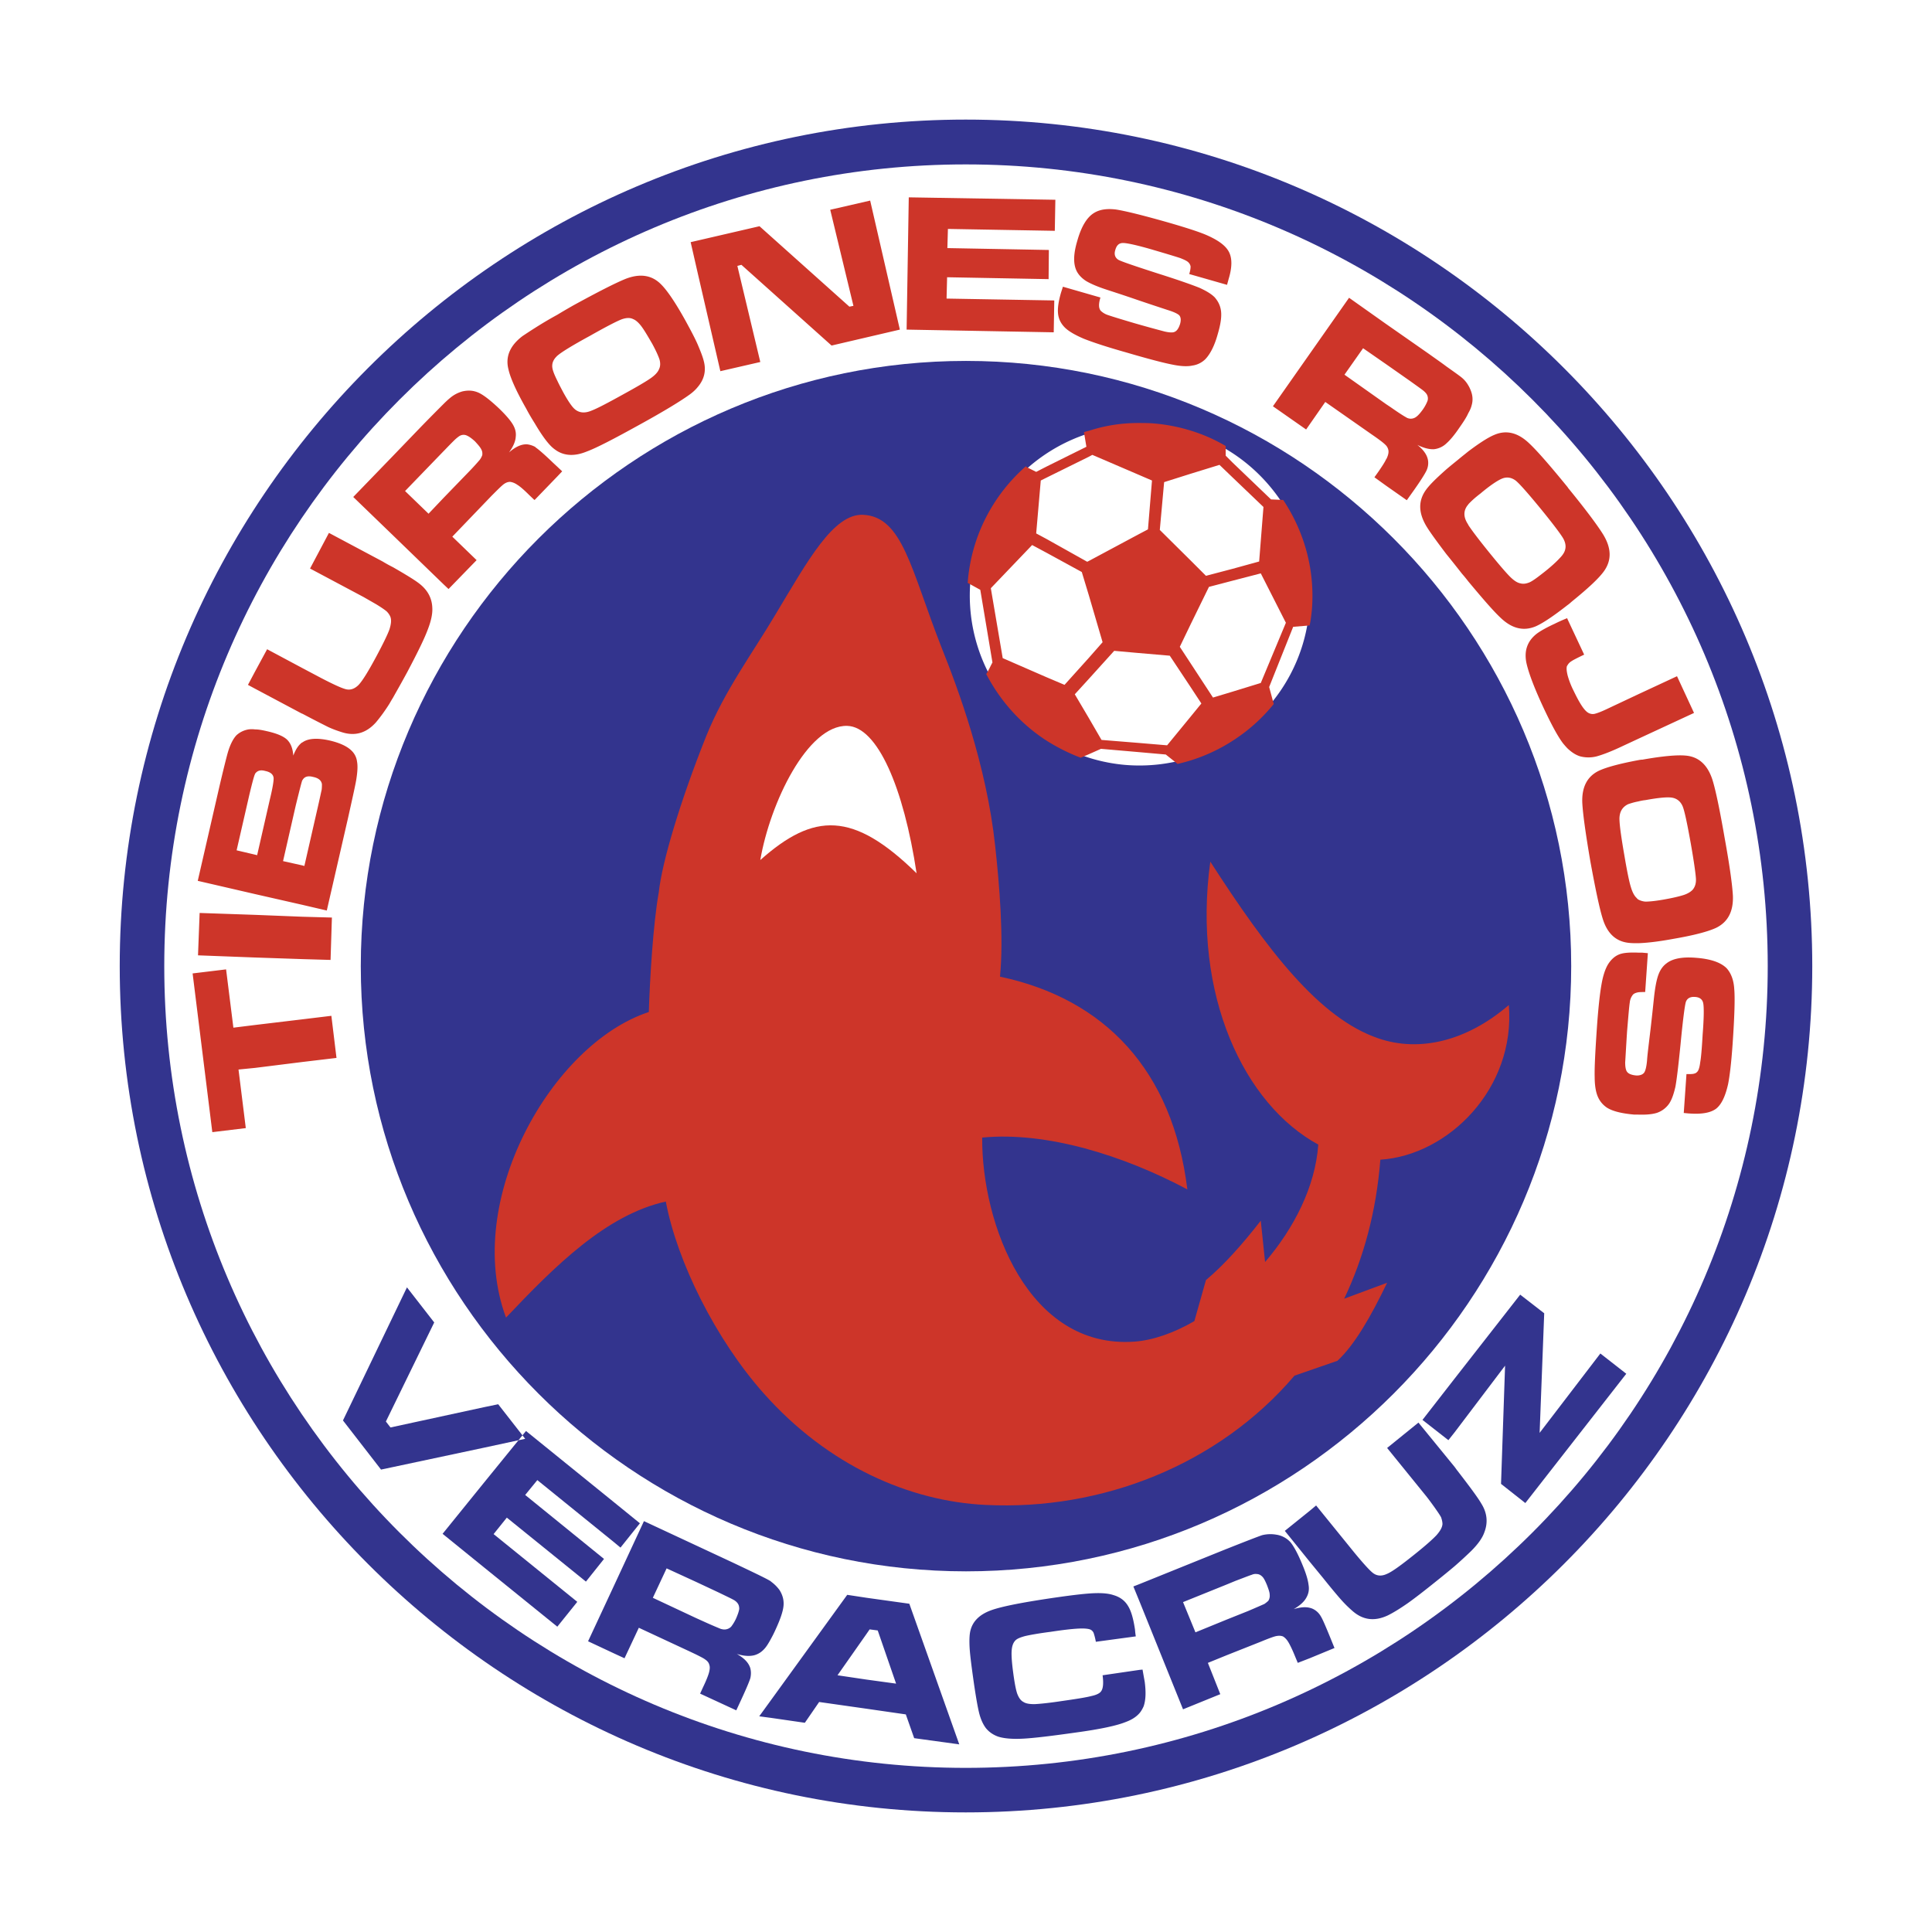
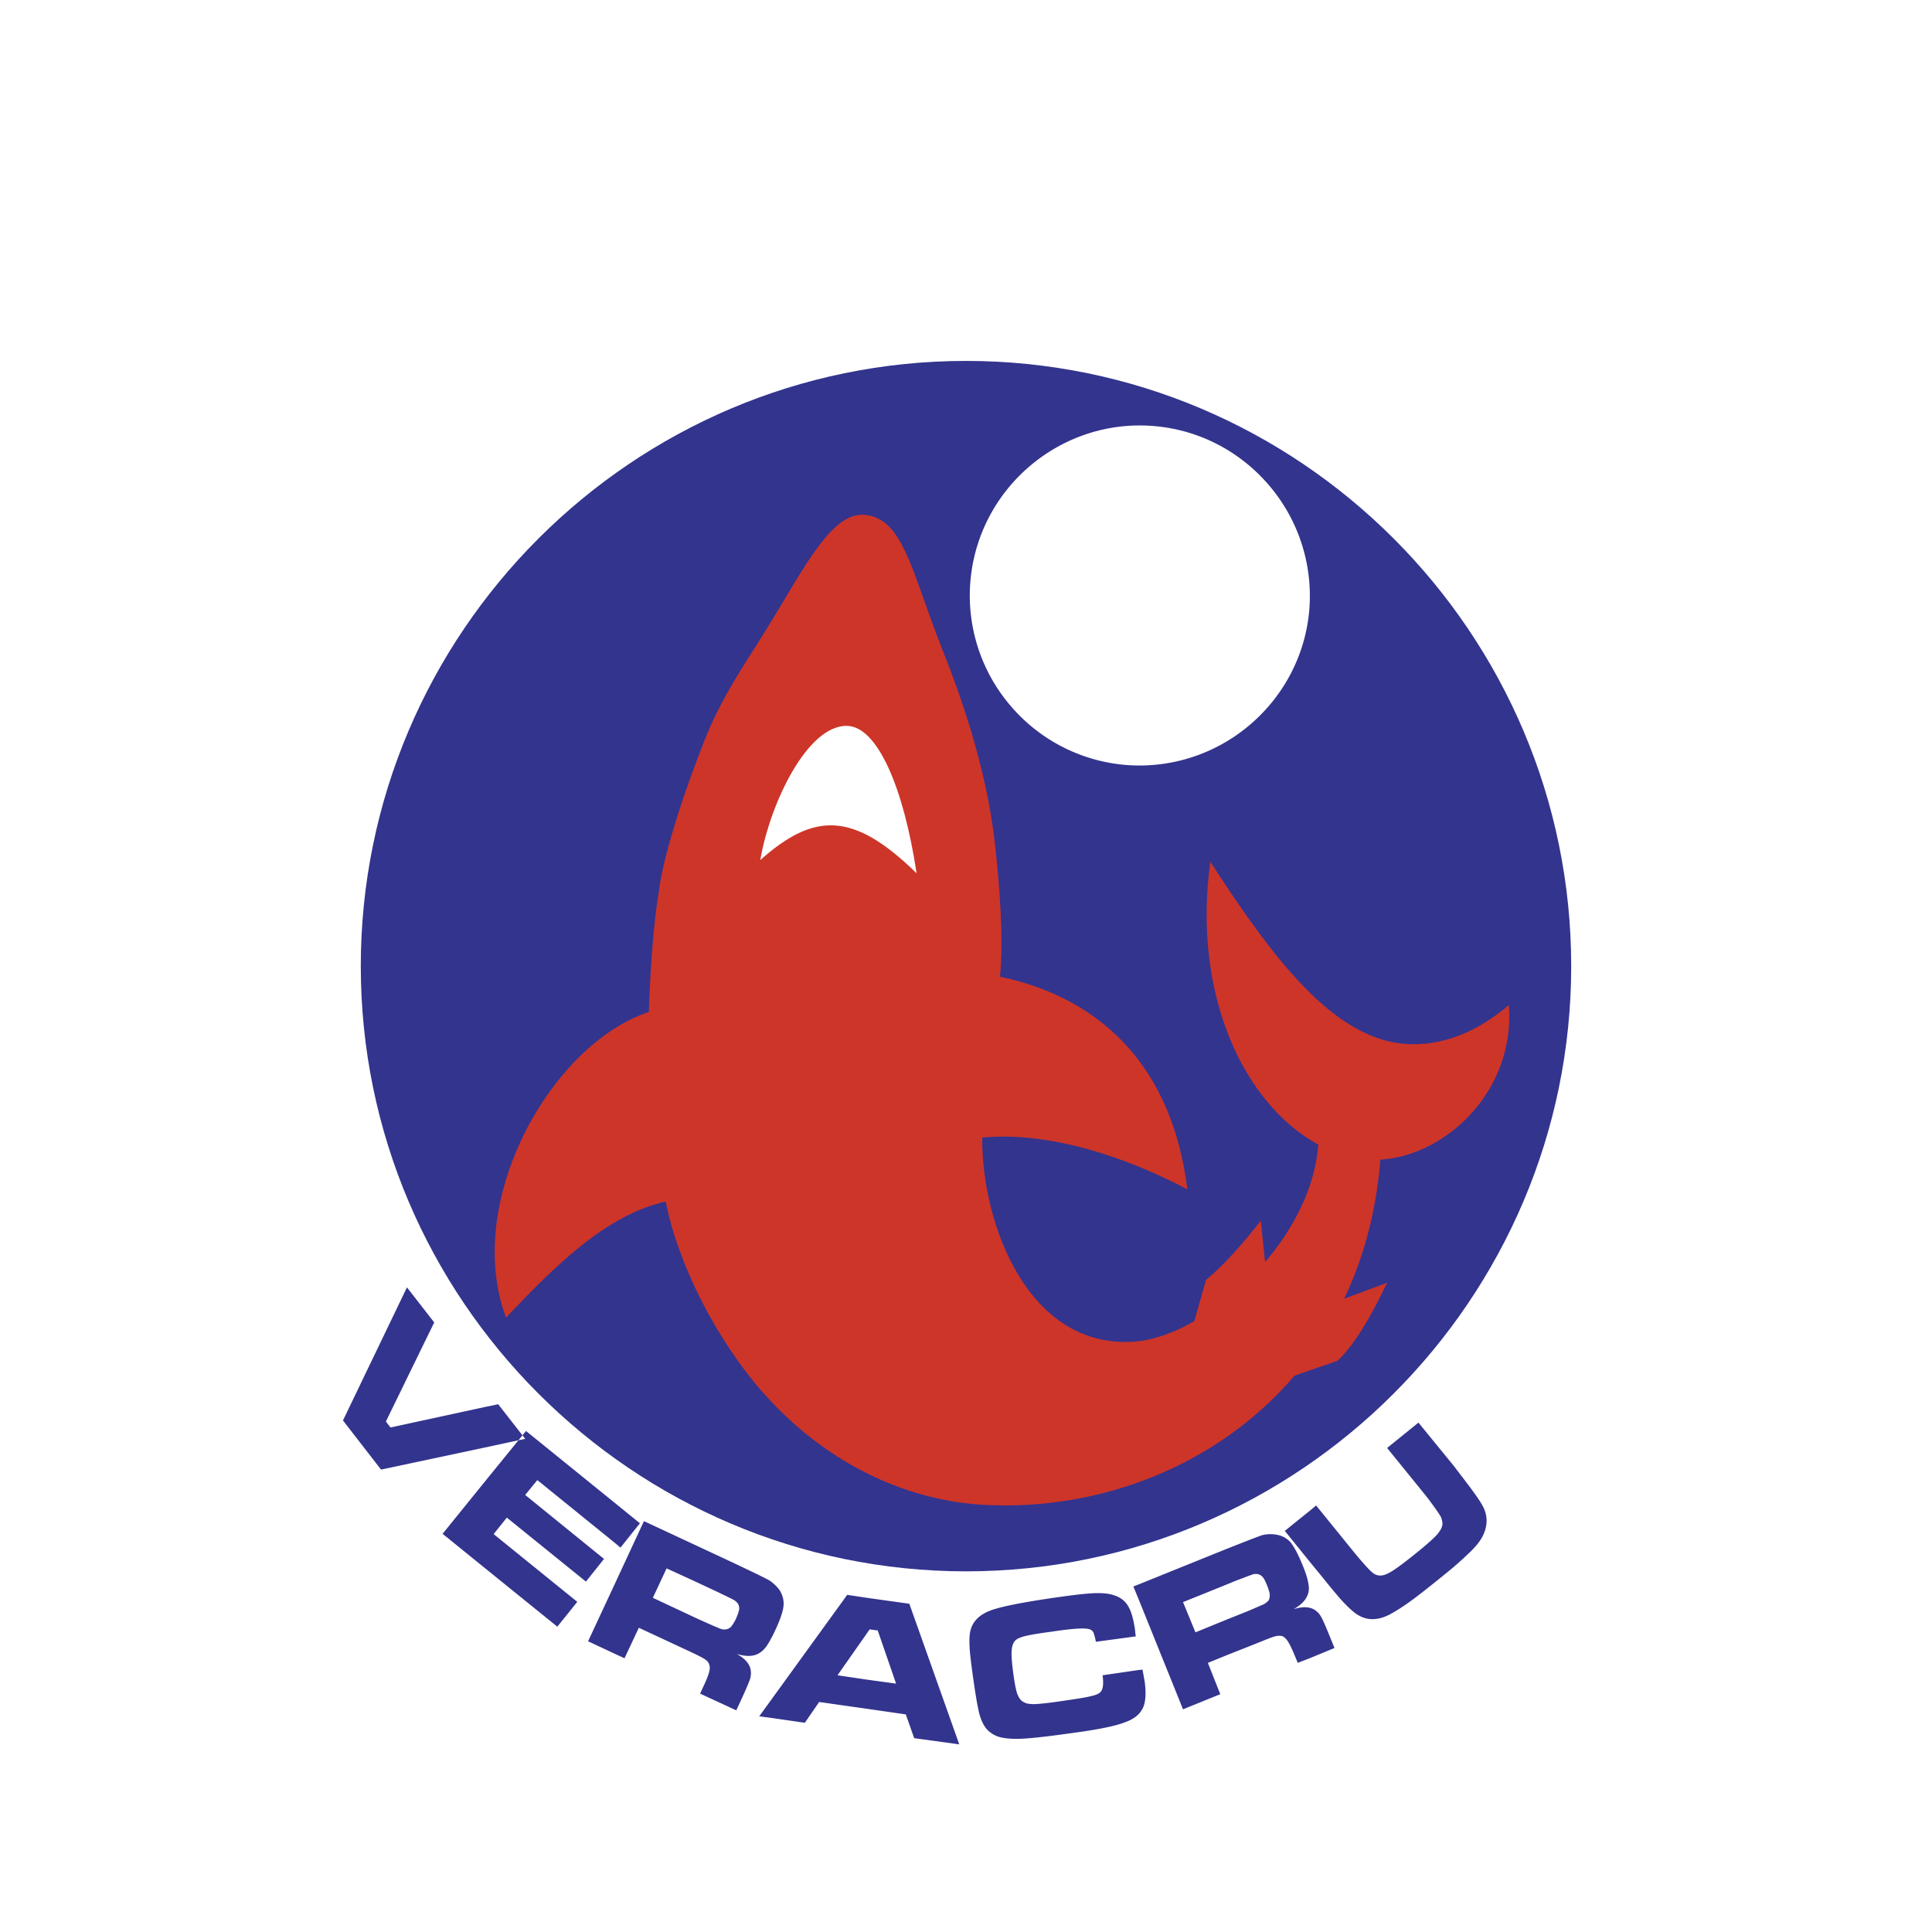
<svg xmlns="http://www.w3.org/2000/svg" width="2500" height="2500" viewBox="0 0 192.756 192.756">
  <path fill-rule="evenodd" clip-rule="evenodd" fill="#fff" d="M0 0h192.756v192.756H0V0z" />
-   <path d="M96.351 26.166c19.346 0 36.909 7.888 49.635 20.608 12.727 12.723 20.617 30.281 20.617 49.617 0 19.337-7.891 36.894-20.617 49.616s-30.289 20.609-49.635 20.609c-19.323 0-36.874-7.891-49.593-20.615-12.717-12.723-20.605-30.277-20.605-49.61s7.888-36.888 20.605-49.611c12.719-12.724 30.27-20.614 49.593-20.614zm0 .081c-19.301 0-36.832 7.881-49.536 20.591-12.703 12.707-20.582 30.243-20.582 49.554 0 19.312 7.879 36.847 20.582 49.554 12.705 12.711 30.235 20.592 49.536 20.592 19.325 0 36.866-7.879 49.579-20.586s20.594-30.246 20.594-49.56c0-19.314-7.881-36.852-20.594-49.56-12.713-12.707-30.254-20.585-49.579-20.585z" />
-   <path d="M96.351 11.932c46.54 0 84.459 37.948 84.459 84.459 0 46.485-37.92 84.433-84.459 84.433-46.485 0-84.405-37.947-84.405-84.433 0-46.511 37.92-84.459 84.405-84.459z" fill-rule="evenodd" clip-rule="evenodd" fill="#33348e" />
  <path d="M96.351 16.403c44.088 0 80.016 35.928 80.016 79.989 0 44.034-35.928 79.989-80.016 79.989-44.034 0-79.962-35.955-79.962-79.989 0-44.061 35.928-79.989 79.962-79.989z" fill-rule="evenodd" clip-rule="evenodd" fill="#fff" />
  <path d="M96.378 36.009c33.26 0 60.381 27.121 60.381 60.382 0 33.235-27.121 60.382-60.381 60.382-33.234 0-60.382-27.146-60.382-60.382 0-33.261 27.148-60.382 60.382-60.382z" fill-rule="evenodd" clip-rule="evenodd" fill="#33348e" />
  <path d="M150.539 100.27c-4.229 3.637-8.941 4.713-12.982 3.34-5.924-1.992-11.123-8.833-16.805-17.641-1.832 13.357 3.42 24.238 10.773 28.225-.297 4.201-2.424 8.35-5.307 11.717l-.43-4.121c-1.805 2.316-3.637 4.391-5.469 5.924l-1.158 4.094c-2.047 1.186-4.121 1.912-5.979 2.047-10.584.756-15.244-11.715-15.189-20.359 6.438-.619 14.086 1.777 20.469 5.17-1.455-11.877-8.242-19.014-18.691-21.223.377-3.878-.053-9.157-.484-13.062-.861-8.052-3.717-15.701-5.333-19.741-3.071-7.811-3.879-13.089-7.838-13.278-2.962-.134-5.521 4.579-8.726 9.911-2.316 3.905-5.09 7.622-6.921 12.146-2.586 6.464-4.417 12.577-4.74 15.594-.565 3.151-.889 8.591-.996 11.957-9.696 3.18-18.583 18.854-14.247 30.488 4.875-5.145 9.992-10.26 15.943-11.58 1.131 6.006 4.982 13.762 9.776 19.148 6.41 7.217 14.57 10.773 22.166 11.123 11.5.564 23.162-3.959 30.783-12.9l4.283-1.482c1.695-1.561 3.34-4.416 4.955-7.783l-4.283 1.59c1.939-4.066 3.205-8.699 3.609-13.871 6.761-.432 13.495-7.084 12.821-15.433z" fill-rule="evenodd" clip-rule="evenodd" fill="#cd3529" />
  <path d="M75.855 85.807c5.36-4.767 9.265-4.875 15.594 1.32-1.293-8.565-3.905-14.625-6.922-14.706-3.958-.107-7.702 7.704-8.672 13.386zM115.23 42.258c9.426.835 16.455 9.211 15.648 18.665-.836 9.426-9.211 16.455-18.664 15.647-9.453-.835-16.483-9.211-15.648-18.664.836-9.427 9.211-16.483 18.664-15.648z" fill-rule="evenodd" clip-rule="evenodd" fill="#fff" />
  <path d="M115.252 42.002c4.785.424 8.961 2.762 11.838 6.194 2.875 3.43 4.453 7.953 4.045 12.747v.001c-.424 4.784-2.762 8.96-6.195 11.837-3.43 2.876-7.951 4.454-12.746 4.044a17.437 17.437 0 0 1-11.857-6.194c-2.877-3.431-4.449-7.953-4.025-12.748.424-4.788 2.765-8.973 6.201-11.854 3.428-2.874 7.948-4.45 12.739-4.027zm-.043.512c-4.652-.411-9.041 1.117-12.369 3.907-3.334 2.796-5.605 6.858-6.017 11.506a16.892 16.892 0 0 0 3.904 12.375 16.93 16.93 0 0 0 11.51 6.011 16.975 16.975 0 0 0 12.375-3.924c3.33-2.792 5.6-6.845 6.012-11.489v-.001 0a16.98 16.98 0 0 0-3.926-12.376c-2.792-3.329-6.844-5.598-11.489-6.009z" fill="#33348e" />
  <path d="M102.385 46.486c-.021.018-.039.036-.061.054h.086s-.025-.027-.025-.054zM102.303 46.54l.015.007.006-.007h-.021z" fill-rule="evenodd" clip-rule="evenodd" fill="#cd3529" />
-   <path d="M128.023 49.88l-1.213-.054-3.824-3.663-.699-.7v-.97a16.292 16.292 0 0 0-3.502-1.535 17.325 17.325 0 0 0-3.555-.701c-.564-.054-1.131-.054-1.67-.054-1.725 0-3.365.269-4.928.781a3.175 3.175 0 0 0-.484.135l.242 1.455-3.959 1.966-1.051.539-1.062-.531c-3.195 2.824-5.35 6.812-5.752 11.358 0 .081 0 .162-.027.242l1.265.7 1.213 7.245c-.217.404-.377.781-.619 1.158 1.4 2.693 3.475 5.009 6.033 6.652a19.033 19.033 0 0 0 3.393 1.697l.809-.35 1.211-.539 3.717.323 2.748.243 1.184.942c.432-.107.863-.215 1.293-.35a17.056 17.056 0 0 0 4.201-1.966 17.144 17.144 0 0 0 4.094-3.663l-.457-1.697 2.396-6.006 1.643-.135c.107-.485.162-.997.217-1.481.349-4.039-.755-7.89-2.857-11.041zm-11.877-1.778l2.639-.834 2.883-.889 1.318 1.266 3.07 2.936-.43 5.44-2.641.727-2.666.701-1.535-1.535-3.07-3.043.432-4.769zm-12.308-.162l.594-.296 4.201-2.074.35-.188 4.578 1.966 1.373.592-.402 4.875-.971.512-4.928 2.639-.162.081-4.039-2.263-1.051-.565.457-5.279zm.594 19.635l-4.391-1.913-1.186-6.975 4.121-4.309 1.455.781 3.5 1.912.701 2.316 1.373 4.686-1.373 1.562-2.424 2.693-1.776-.753zm14.353 3.931l-2.342 2.854-2.883-.242-3.662-.296-1.266-2.182-1.4-2.37 1.4-1.535 2.531-2.801 2.396.215 3.15.27 2.074 3.125 1.078 1.643-1.076 1.319zm7.004-3.366l-2.803.862-1.965.593-2.236-3.42-1.076-1.643 1.076-2.235 1.832-3.744 2.369-.62 2.803-.727 2.504 4.928-2.504 6.006z" fill-rule="evenodd" clip-rule="evenodd" fill="#cd3529" />
-   <path fill-rule="evenodd" clip-rule="evenodd" fill="#33348e" d="M159.668 135.039l-6.059 7.918.457-11.932-2.396-1.857-6.545 8.377-3.205 4.119 2.586 2.022.619-.782 5.037-6.652-.404 11.795 2.424 1.912 10.072-12.9-2.586-2.02zM58.458 157.797l1.804-2.262-7.864-6.383 1.212-1.482 7.648 6.195.648.539 1.938-2.425-2.586-2.1-8.779-7.109-.353.433.272.348-.671.144-3.45 4.244-4.12 5.09 4.12 3.34 7.326 5.926 1.992-2.479-8.348-6.759 1.319-1.643 7.892 6.383z" />
+   <path fill-rule="evenodd" clip-rule="evenodd" fill="#33348e" d="M159.668 135.039zM58.458 157.797l1.804-2.262-7.864-6.383 1.212-1.482 7.648 6.195.648.539 1.938-2.425-2.586-2.1-8.779-7.109-.353.433.272.348-.671.144-3.45 4.244-4.12 5.09 4.12 3.34 7.326 5.926 1.992-2.479-8.348-6.759 1.319-1.643 7.892 6.383z" />
  <path fill-rule="evenodd" clip-rule="evenodd" fill="#33348e" d="M49.705 140.102l-1.428.296-9.319 2.02-.458-.592 4.822-9.885-2.72-3.5-6.384 13.278 3.798 4.902 10.261-2.182 3.45-.744.399-.492-2.421-3.101zM86.467 159.412l-1.939-.295-7.567 10.449-1.212 1.67 1.212.162 3.339.484 1.427-2.074 4.741.674 3.905.564.835 2.371 4.498.619-4.982-14.031-4.257-.593zm0 8.162l-2.909-.432 2.909-4.148.296-.43.808.107 1.832 5.305-2.936-.402zM113.992 166.576l-.297.027-3.689.539c.107.809.053 1.348-.162 1.615-.135.189-.457.35-.969.459-.512.135-1.508.295-3.043.512-1.24.188-2.102.268-2.613.295-.484 0-.861-.053-1.104-.215-.27-.135-.459-.404-.619-.809-.137-.377-.27-1.076-.404-2.072s-.189-1.725-.162-2.182c.027-.486.135-.809.35-1.051.162-.189.486-.324.971-.457.457-.109 1.318-.27 2.584-.432 1.24-.189 2.182-.297 2.828-.324.619-.025 1.023.027 1.186.135a.64.64 0 0 1 .27.324 6.4 6.4 0 0 1 .215.861l3.986-.539a6.958 6.958 0 0 1-.08-.672c-.162-1.078-.377-1.859-.701-2.371-.322-.539-.807-.889-1.455-1.078-.484-.16-1.104-.215-1.885-.188s-1.992.162-3.689.404c-3.367.484-5.602.916-6.68 1.32-1.076.402-1.75 1.049-1.992 1.938-.108.377-.135.916-.108 1.59.027.699.161 1.777.377 3.312.215 1.535.404 2.613.539 3.205.16.727.404 1.266.699 1.67.297.377.701.672 1.213.861.564.189 1.4.27 2.477.215 1.078-.053 2.855-.268 5.334-.619 2.369-.322 4.039-.674 4.955-1.049.592-.217 1.051-.514 1.373-.889.162-.189.297-.432.404-.674.215-.619.242-1.428.107-2.451-.028-.159-.108-.589-.216-1.21zM75.236 165.148c.404-.107.754-.322 1.077-.699.188-.215.404-.564.647-1.023.134-.242.269-.512.403-.809.485-1.049.754-1.83.808-2.396.054-.564-.081-1.078-.404-1.59a3.833 3.833 0 0 0-.807-.807.82.82 0 0 0-.189-.135c-.404-.242-1.643-.834-3.69-1.805l-3.636-1.697-5.198-2.424-2.989 6.438-2.586 5.549 2.586 1.211 1.05.484 1.428-3.043 5.144 2.396c.216.107.404.189.565.27.431.215.754.377.889.484.243.162.377.324.431.539.081.217.054.459-.027.781-.081.297-.269.781-.592 1.455l-.296.646 3.609 1.668.512-1.104c.484-1.049.781-1.75.889-2.102.081-.35.081-.672 0-.994-.162-.539-.593-.998-1.347-1.428.7.217 1.266.245 1.723.135zm-1.778-3.714a4.164 4.164 0 0 1-.512.861.938.938 0 0 1-.539.27c-.162.027-.323 0-.512-.055-.188-.08-.727-.295-1.616-.699l-.835-.377-4.31-2.021 1.374-2.936 2.936 1.348 2.182 1.023c.835.404 1.347.646 1.535.754.162.08.296.189.405.322.134.162.188.352.188.594-.026.214-.134.539-.296.916zM131.768 161.244a1.809 1.809 0 0 0-.729-.699 1.538 1.538 0 0 0-.377-.135c-.43-.109-.969-.055-1.588.135.646-.377 1.051-.754 1.266-1.158.215-.379.297-.781.215-1.266-.053-.459-.242-1.133-.619-2.021-.432-1.051-.834-1.805-1.186-2.234a2.387 2.387 0 0 0-1.428-.754 3.422 3.422 0 0 0-1.4.053c-.404.135-1.588.594-3.555 1.375-.08.025-.188.08-.27.107l-8.402 3.393-.619.242.619 1.51 4.336 10.746 3.717-1.51-1.238-3.123 1.857-.756 3.395-1.346c.781-.322 1.293-.512 1.533-.564.271-.055.486-.055.701.025.189.107.377.297.539.566s.404.754.674 1.428l.27.646 1.184-.459 2.479-1.023-.459-1.131c-.431-1.051-.728-1.75-.915-2.047zm-5.225-1.535a2.941 2.941 0 0 1-.404.324c-.189.08-.729.322-1.617.699l-2.154.861-3.098 1.266-1.238-3.016 4.336-1.75.916-.377c.861-.324 1.4-.539 1.59-.594.188-.08.35-.107.512-.08.215 0 .404.107.564.27.162.162.297.457.457.834.162.432.271.729.271.971a.938.938 0 0 1-.135.592zM145.34 146.646l-.215-.295-3.607-4.418-3.125 2.531 3.824 4.715c.242.295.539.699.889 1.184.322.459.566.809.674 1.023.08.242.135.459.135.674-.027.35-.242.699-.594 1.104-.377.404-1.104 1.051-2.182 1.912-1.346 1.078-2.262 1.752-2.801 1.967-.539.242-1.023.188-1.428-.162-.295-.242-.889-.889-1.777-1.965l-3.824-4.715-.646.539-2.477 1.994 2.477 3.07 1.348 1.643c.969 1.211 1.615 1.965 1.912 2.289.27.297.619.646 1.023.996 1.049.916 2.209 1.051 3.527.432.594-.297 1.238-.701 1.939-1.186.727-.512 1.697-1.266 2.936-2.262a85.53 85.53 0 0 0 1.777-1.455 41.806 41.806 0 0 0 1.67-1.535c.674-.674 1.105-1.293 1.293-1.832.377-.969.297-1.938-.297-2.881-.322-.566-1.158-1.697-2.451-3.367z" />
-   <path d="M55.199 46.19c-.835-.808-1.4-1.293-1.697-1.508-.054-.027-.081-.081-.134-.108a2.227 2.227 0 0 0-.781-.243c-.566-.027-1.158.243-1.805.809.431-.593.646-1.105.673-1.562.054-.431-.054-.835-.296-1.239-.242-.404-.7-.943-1.4-1.616-.835-.781-1.481-1.293-1.993-1.535-.539-.243-1.05-.27-1.643-.135-.458.135-.862.35-1.212.646-.134.108-.35.296-.646.592-.512.512-1.266 1.266-2.262 2.29l-2.801 2.909-3.959 4.094 3.959 3.824 5.063 4.901.485.458 2.801-2.882-2.424-2.343 3.932-4.094c.593-.592.97-.969 1.185-1.131.215-.161.431-.242.646-.242.215.027.458.108.727.296.27.161.673.512 1.185 1.023l.511.485.055-.027 2.235-2.316.485-.512-.485-.458-.404-.376zm-7.083-.781a1.867 1.867 0 0 1-.243.458 25.5 25.5 0 0 1-1.185 1.293l-2.424 2.505-1.508 1.589-2.343-2.263 3.851-3.986.081-.081c.646-.673 1.05-1.077 1.185-1.186.162-.134.297-.242.431-.296a.773.773 0 0 1 .646.027c.188.081.458.269.781.565.296.324.512.566.62.781.108.19.135.378.108.594zM41.732 58.148c-.43-.323-1.266-.835-2.531-1.562a13.86 13.86 0 0 1-1.024-.565l-5.359-2.854-1.885 3.555 5.36 2.854c.323.189.754.431 1.266.728.485.296.835.539 1.023.7.161.162.296.35.377.566.108.323.054.727-.108 1.239-.188.512-.619 1.4-1.266 2.612-.808 1.508-1.4 2.478-1.805 2.909-.43.431-.889.565-1.374.404-.377-.108-1.158-.458-2.396-1.104l-1.832-.97-3.528-1.885-1.211 2.236-.701 1.32.701.377 4.659 2.478c.027 0 .054.027.081.027 1.32.699 2.182 1.13 2.558 1.319.404.188.835.35 1.347.512 1.32.431 2.451.108 3.42-.969.431-.512.889-1.132 1.346-1.858.108-.189.216-.377.351-.593.376-.673.888-1.562 1.454-2.612.997-1.885 1.669-3.259 1.993-4.121.351-.889.512-1.616.485-2.208-.027-1.027-.485-1.862-1.401-2.535zM30.179 95.691l2.801.081.134-4.228-2.935-.081-4.74-.188-5.522-.189-.161 4.228 5.683.216 4.74.161zM30.179 101.697l-4.74.567-2.154.267-.728-5.816-3.34.404 1.966 15.836 3.34-.404-.727-5.844 1.643-.162 4.74-.592 3.393-.404-.511-4.201-2.882.349zM35.08 74.9c-.431-.432-1.158-.781-2.208-1.024-1.212-.269-2.127-.215-2.693.189a.484.484 0 0 0-.189.135c-.269.242-.511.619-.727 1.185-.054-.701-.242-1.212-.62-1.589-.377-.35-1.023-.619-1.966-.835-.458-.107-.861-.188-1.238-.188a2.586 2.586 0 0 0-.646 0c-.458.081-.862.27-1.212.593-.323.35-.62.916-.862 1.75-.107.377-.404 1.535-.862 3.501l-2.127 9.265 5.71 1.32 4.74 1.077 2.424.565 2.127-9.265c.485-2.181.781-3.501.835-3.932.107-.7.134-1.266.054-1.67a1.805 1.805 0 0 0-.54-1.077zm-8.16 4.874l-1.266 5.548-.215-.054-1.832-.431 1.266-5.521c.296-1.239.484-1.939.565-2.074v-.027c.215-.323.538-.431 1.023-.296.511.108.781.324.835.673.028.243-.08.97-.376 2.182zm5.171-.969c-.054.216-.188.889-.458 2.047l-1.266 5.547-.188-.053-1.939-.432 1.266-5.547c.377-1.536.593-2.371.646-2.505l.027-.027c.188-.35.539-.458 1.05-.323.539.108.835.35.889.727 0 .162 0 .35-.027.566zM173.027 98.682c-.055-.916-.324-1.59-.754-2.074-.594-.594-1.617-.943-3.098-1.051-1.32-.107-2.289.081-2.883.539-.375.27-.645.646-.834 1.158-.188.512-.322 1.238-.432 2.209-.053.484-.16 1.561-.35 3.205-.188 1.588-.322 2.639-.35 3.123-.055.646-.162 1.051-.297 1.238-.135.162-.322.242-.592.27h-.215c-.539-.055-.863-.215-.971-.512-.08-.215-.107-.457-.107-.809.027-.35.08-1.373.188-3.068.135-1.617.217-2.586.27-2.883.027-.297.135-.539.27-.727.107-.162.297-.242.566-.297.188-.027.432-.027.701-.027l.268-3.877-.592-.054h-.377c-.754-.027-1.348 0-1.777.135-.484.161-.861.484-1.186.968-.297.459-.539 1.158-.699 2.102-.162.916-.324 2.396-.459 4.363-.16 2.369-.242 3.959-.215 4.848 0 .809.107 1.455.295 1.912.189.459.486.834.916 1.131.594.377 1.51.592 2.748.701h.377c.781.025 1.373-.027 1.832-.162a2.44 2.44 0 0 0 1.266-.943c.268-.404.457-.969.619-1.67.135-.727.297-2.1.512-4.229.242-2.531.43-3.932.537-4.254.137-.352.432-.512.891-.484.484.025.754.242.834.619s.08 1.426-.055 3.123c-.08 1.428-.16 2.344-.242 2.773-.053.432-.135.729-.242.891-.107.135-.215.215-.35.242-.135.053-.404.053-.781.053l-.27 3.879c.324.027.512.053.619.053 1.213.082 2.074-.08 2.613-.484.539-.43.916-1.238 1.186-2.424.16-.779.322-2.1.457-4.039.191-2.749.243-4.581.163-5.467zM142.486 46.029c-.055-.566-.404-1.104-1.078-1.643.646.323 1.213.458 1.67.431a2.137 2.137 0 0 0 1.158-.512c.027-.027.055-.027.055-.054.35-.296.809-.835 1.318-1.589.377-.538.701-1.023.889-1.454.162-.27.271-.539.324-.754.162-.539.107-1.077-.135-1.616a2.506 2.506 0 0 0-.189-.377 2.8 2.8 0 0 0-.619-.754c-.215-.188-.754-.565-1.588-1.158-.459-.35-1.051-.754-1.725-1.239l-4.281-2.989-3.689-2.612L127 40.534l3.312 2.316 1.912-2.747 4.66 3.259c.672.458 1.131.808 1.318.997l.082.081a.995.995 0 0 1 .242.512c.027.215-.027.457-.162.754a.663.663 0 0 1-.08.134c-.135.296-.404.7-.754 1.212l-.404.566 1.158.835 2.072 1.454.729-1.023c.646-.916 1.049-1.562 1.211-1.885s.218-.647.19-.97zm-1.75-4.256a.877.877 0 0 1-.486-.161c-.16-.081-.674-.404-1.48-.97l-.484-.323-4.148-2.936 1.857-2.64 2.291 1.589 2.344 1.643c.752.539 1.211.862 1.373.997.133.108.268.242.35.377a.822.822 0 0 1 .08.619c-.08.216-.215.512-.457.862-.27.377-.486.62-.674.754a.898.898 0 0 1-.566.189zM156.41 60.356c.162-.108.297-.243.457-.377 1.59-1.292 2.666-2.289 3.18-3.016.754-1.078.727-2.262-.082-3.609-.566-.916-1.723-2.478-3.527-4.686 0-.027-.027-.027-.027-.054-1.777-2.181-3.07-3.662-3.852-4.39-1.131-1.077-2.289-1.347-3.475-.835-.646.27-1.508.835-2.586 1.643-.295.243-.645.512-.996.808-.43.35-.834.673-1.211.997-.971.862-1.67 1.535-2.047 2.074-.756 1.077-.727 2.262.08 3.609.377.619 1.051 1.535 1.967 2.747.484.593.996 1.239 1.588 1.993.215.242.432.512.619.754 1.482 1.777 2.533 2.989 3.232 3.636 1.131 1.077 2.289 1.347 3.502.835.727-.324 1.805-1.051 3.178-2.129zm-4.713-2.154c-.324-.054-.674-.296-1.051-.673s-1.078-1.185-2.102-2.451-1.695-2.154-2.047-2.693c0-.027-.025-.054-.053-.107-.432-.674-.459-1.294-.027-1.858.027-.027.055-.054.08-.108.242-.269.646-.646 1.213-1.077 1.023-.862 1.777-1.346 2.209-1.508.457-.162.889-.081 1.293.215.35.27 1.211 1.239 2.557 2.882 1.186 1.454 1.887 2.396 2.154 2.828.244.403.324.808.244 1.13-.055.296-.244.592-.566.917-.297.323-.807.808-1.562 1.4-.619.485-1.076.834-1.426.997-.324.133-.621.187-.916.106zM159.291 75.465c.594-.162 1.455-.485 2.586-1.023l1.562-.727 5.574-2.585-1.697-3.663-3.877 1.804-3.205 1.509c-.512.242-.889.376-1.104.431a.892.892 0 0 1-.594-.055c-.43-.188-.916-.942-1.535-2.235a8.218 8.218 0 0 1-.592-1.508c-.107-.431-.135-.727-.082-.942.027-.054.055-.081.082-.135a1.08 1.08 0 0 1 .35-.35c.189-.135.619-.35 1.293-.673l-1.643-3.501-.055-.135c-.539.215-.941.404-1.266.565-.754.35-1.346.673-1.75.97-.943.727-1.293 1.696-1.051 2.908.215.997.781 2.505 1.725 4.525.781 1.669 1.426 2.854 1.939 3.528.16.188.295.351.457.512.404.377.809.646 1.266.781a3.29 3.29 0 0 0 1.617-.001zM162.578 94.076c.242.027.539.027.861.027.889-.027 2.047-.162 3.5-.431 2.047-.35 3.475-.727 4.283-1.104 1.158-.566 1.723-1.616 1.67-3.178-.055-1.077-.324-3.043-.834-5.844-.486-2.801-.891-4.74-1.213-5.763-.484-1.481-1.373-2.289-2.666-2.397-.889-.081-2.316.053-4.309.404-.137 0-.297.027-.432.054-1.859.351-3.152.7-3.906 1.05-1.184.566-1.723 1.643-1.668 3.178.053 1.078.322 3.043.807 5.872.512 2.801.916 4.713 1.238 5.736.46 1.48 1.349 2.287 2.669 2.396zm-.135-13.844c.242-.081.564-.189.996-.27.215-.054.457-.107.727-.135 1.32-.242 2.209-.323 2.666-.242.459.081.809.35 1.023.808.189.404.459 1.67.836 3.771.322 1.831.484 3.016.512 3.501s-.107.862-.35 1.131c-.189.188-.484.377-.916.512-.432.135-1.105.296-2.047.458-.781.135-1.375.188-1.725.188a1.783 1.783 0 0 1-.727-.215c-.055-.054-.107-.081-.135-.135-.242-.216-.432-.565-.592-1.104-.162-.512-.379-1.562-.646-3.151-.297-1.696-.459-2.854-.486-3.474-.052-.808.245-1.347.864-1.643zM69.608 34.367c-.296-.673-.701-1.427-1.185-2.316-.997-1.805-1.832-3.043-2.452-3.663-.915-.942-2.101-1.131-3.555-.565-.997.404-2.747 1.292-5.252 2.666-.565.323-1.077.62-1.562.916-.889.485-1.643.943-2.235 1.32-.512.323-.916.593-1.239.808-1.239.943-1.723 2.047-1.4 3.313.189.862.781 2.181 1.777 3.933.296.565.593 1.05.862 1.48.619 1.051 1.158 1.805 1.615 2.262.189.188.404.351.62.485.808.485 1.778.512 2.909.054 1.023-.377 2.774-1.293 5.306-2.693 2.45-1.347 4.121-2.37 5.009-3.017.296-.216.565-.458.781-.728.646-.754.861-1.615.619-2.559-.107-.457-.322-.996-.618-1.696zm-3.852 2.451c-.108.296-.404.619-.835.916-.458.323-1.374.862-2.801 1.643-1.508.835-2.531 1.374-3.097 1.589-.754.323-1.374.215-1.832-.296-.243-.27-.566-.754-.97-1.481-.243-.458-.458-.862-.62-1.212-.269-.539-.431-.942-.485-1.239-.081-.458.081-.862.458-1.212 0-.027 0-.027.027-.027.351-.323 1.428-.996 3.259-1.992 1.616-.916 2.667-1.455 3.151-1.643.458-.162.835-.189 1.158-.027.27.107.539.35.808.7s.62.942 1.104 1.777c.378.7.619 1.239.728 1.589.082.322.082.645-.053.915zM120.51 23.513c-.701-.323-2.02-.754-3.879-1.292-2.639-.754-4.416-1.185-5.305-1.32-.916-.107-1.617 0-2.182.351-.701.431-1.266 1.346-1.67 2.801-.377 1.266-.404 2.235-.082 2.936.189.403.512.754.971 1.05.457.27 1.131.565 2.047.862.484.161 1.508.484 3.07 1.023 1.508.512 2.504.835 2.99.997.619.188 1.021.377 1.184.539.162.188.189.485.082.862-.162.512-.377.781-.701.835-.215.027-.484 0-.836-.081a140.24 140.24 0 0 1-2.936-.808c-1.561-.458-2.504-.754-2.801-.862a1.894 1.894 0 0 1-.646-.404c-.215-.269-.215-.7-.025-1.319l-3.744-1.078-.189.593c-.268.915-.35 1.615-.295 2.1.053.512.27.97.672 1.374.379.376 1.025.754 1.914 1.131.889.35 2.262.808 4.174 1.347 2.289.673 3.852 1.077 4.713 1.239.809.162 1.455.188 1.939.081a2.283 2.283 0 0 0 1.293-.646c.484-.512.916-1.346 1.238-2.531.27-.916.377-1.643.324-2.182-.055-.565-.271-1.023-.646-1.454-.352-.35-.863-.646-1.51-.942-.672-.27-2.02-.755-4.066-1.401-2.424-.781-3.771-1.239-4.039-1.401-.324-.215-.432-.538-.297-.969.135-.485.377-.7.781-.7.377 0 1.4.215 3.043.7 1.375.404 2.264.673 2.666.808.404.161.701.296.836.458a.73.73 0 0 1 .188.377c0 .161-.027.404-.135.754l3.771 1.078c.08-.296.135-.485.162-.593.35-1.158.35-2.02.053-2.639-.297-.624-.996-1.162-2.127-1.674zM82.832 20.928l2.315 9.587-.403.081-8.969-8.026-6.167 1.428-.701.162.701 3.07 2.262 9.803 3.985-.916-2.288-9.587.404-.108 8.995 8.053 6.814-1.59-2.963-12.873-3.985.916zM90.453 32.885l14.678.27.055-3.178-10.747-.188.054-2.128 10.126.188.027-2.909-10.126-.188.054-1.912 10.664.189.055-3.098-14.625-.242-.215 13.196z" fill-rule="evenodd" clip-rule="evenodd" fill="#cd3529" />
</svg>